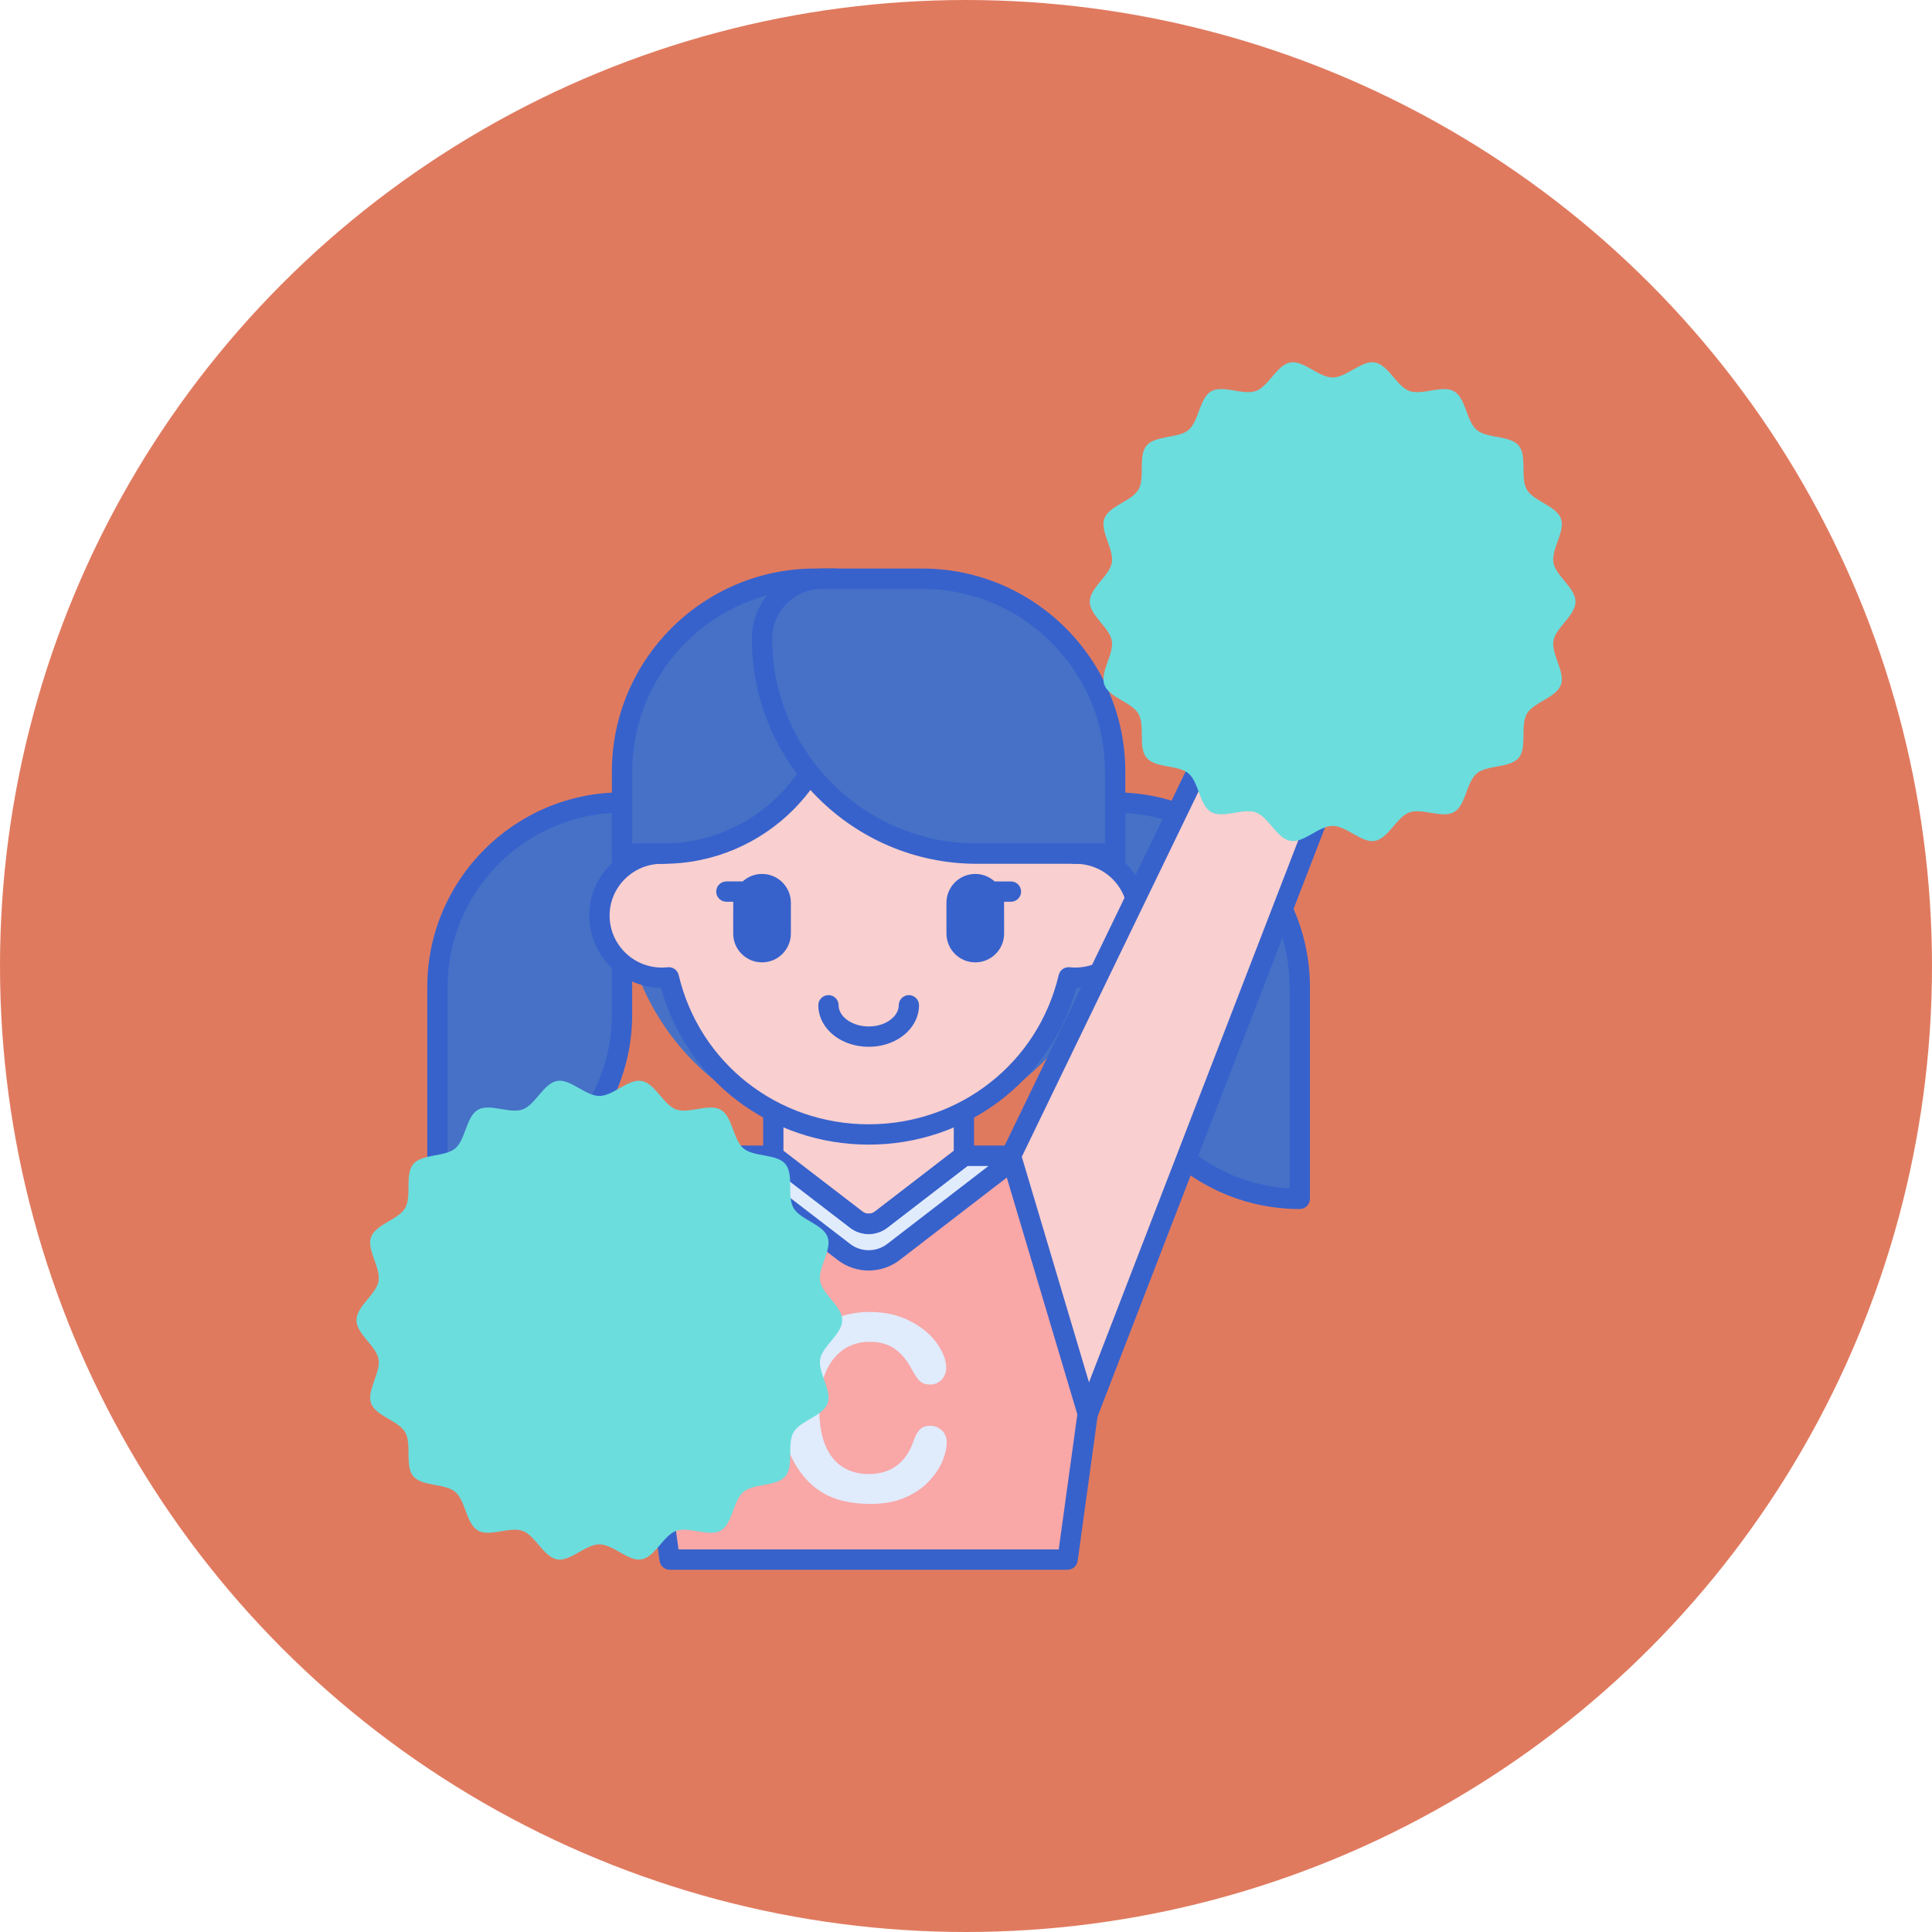
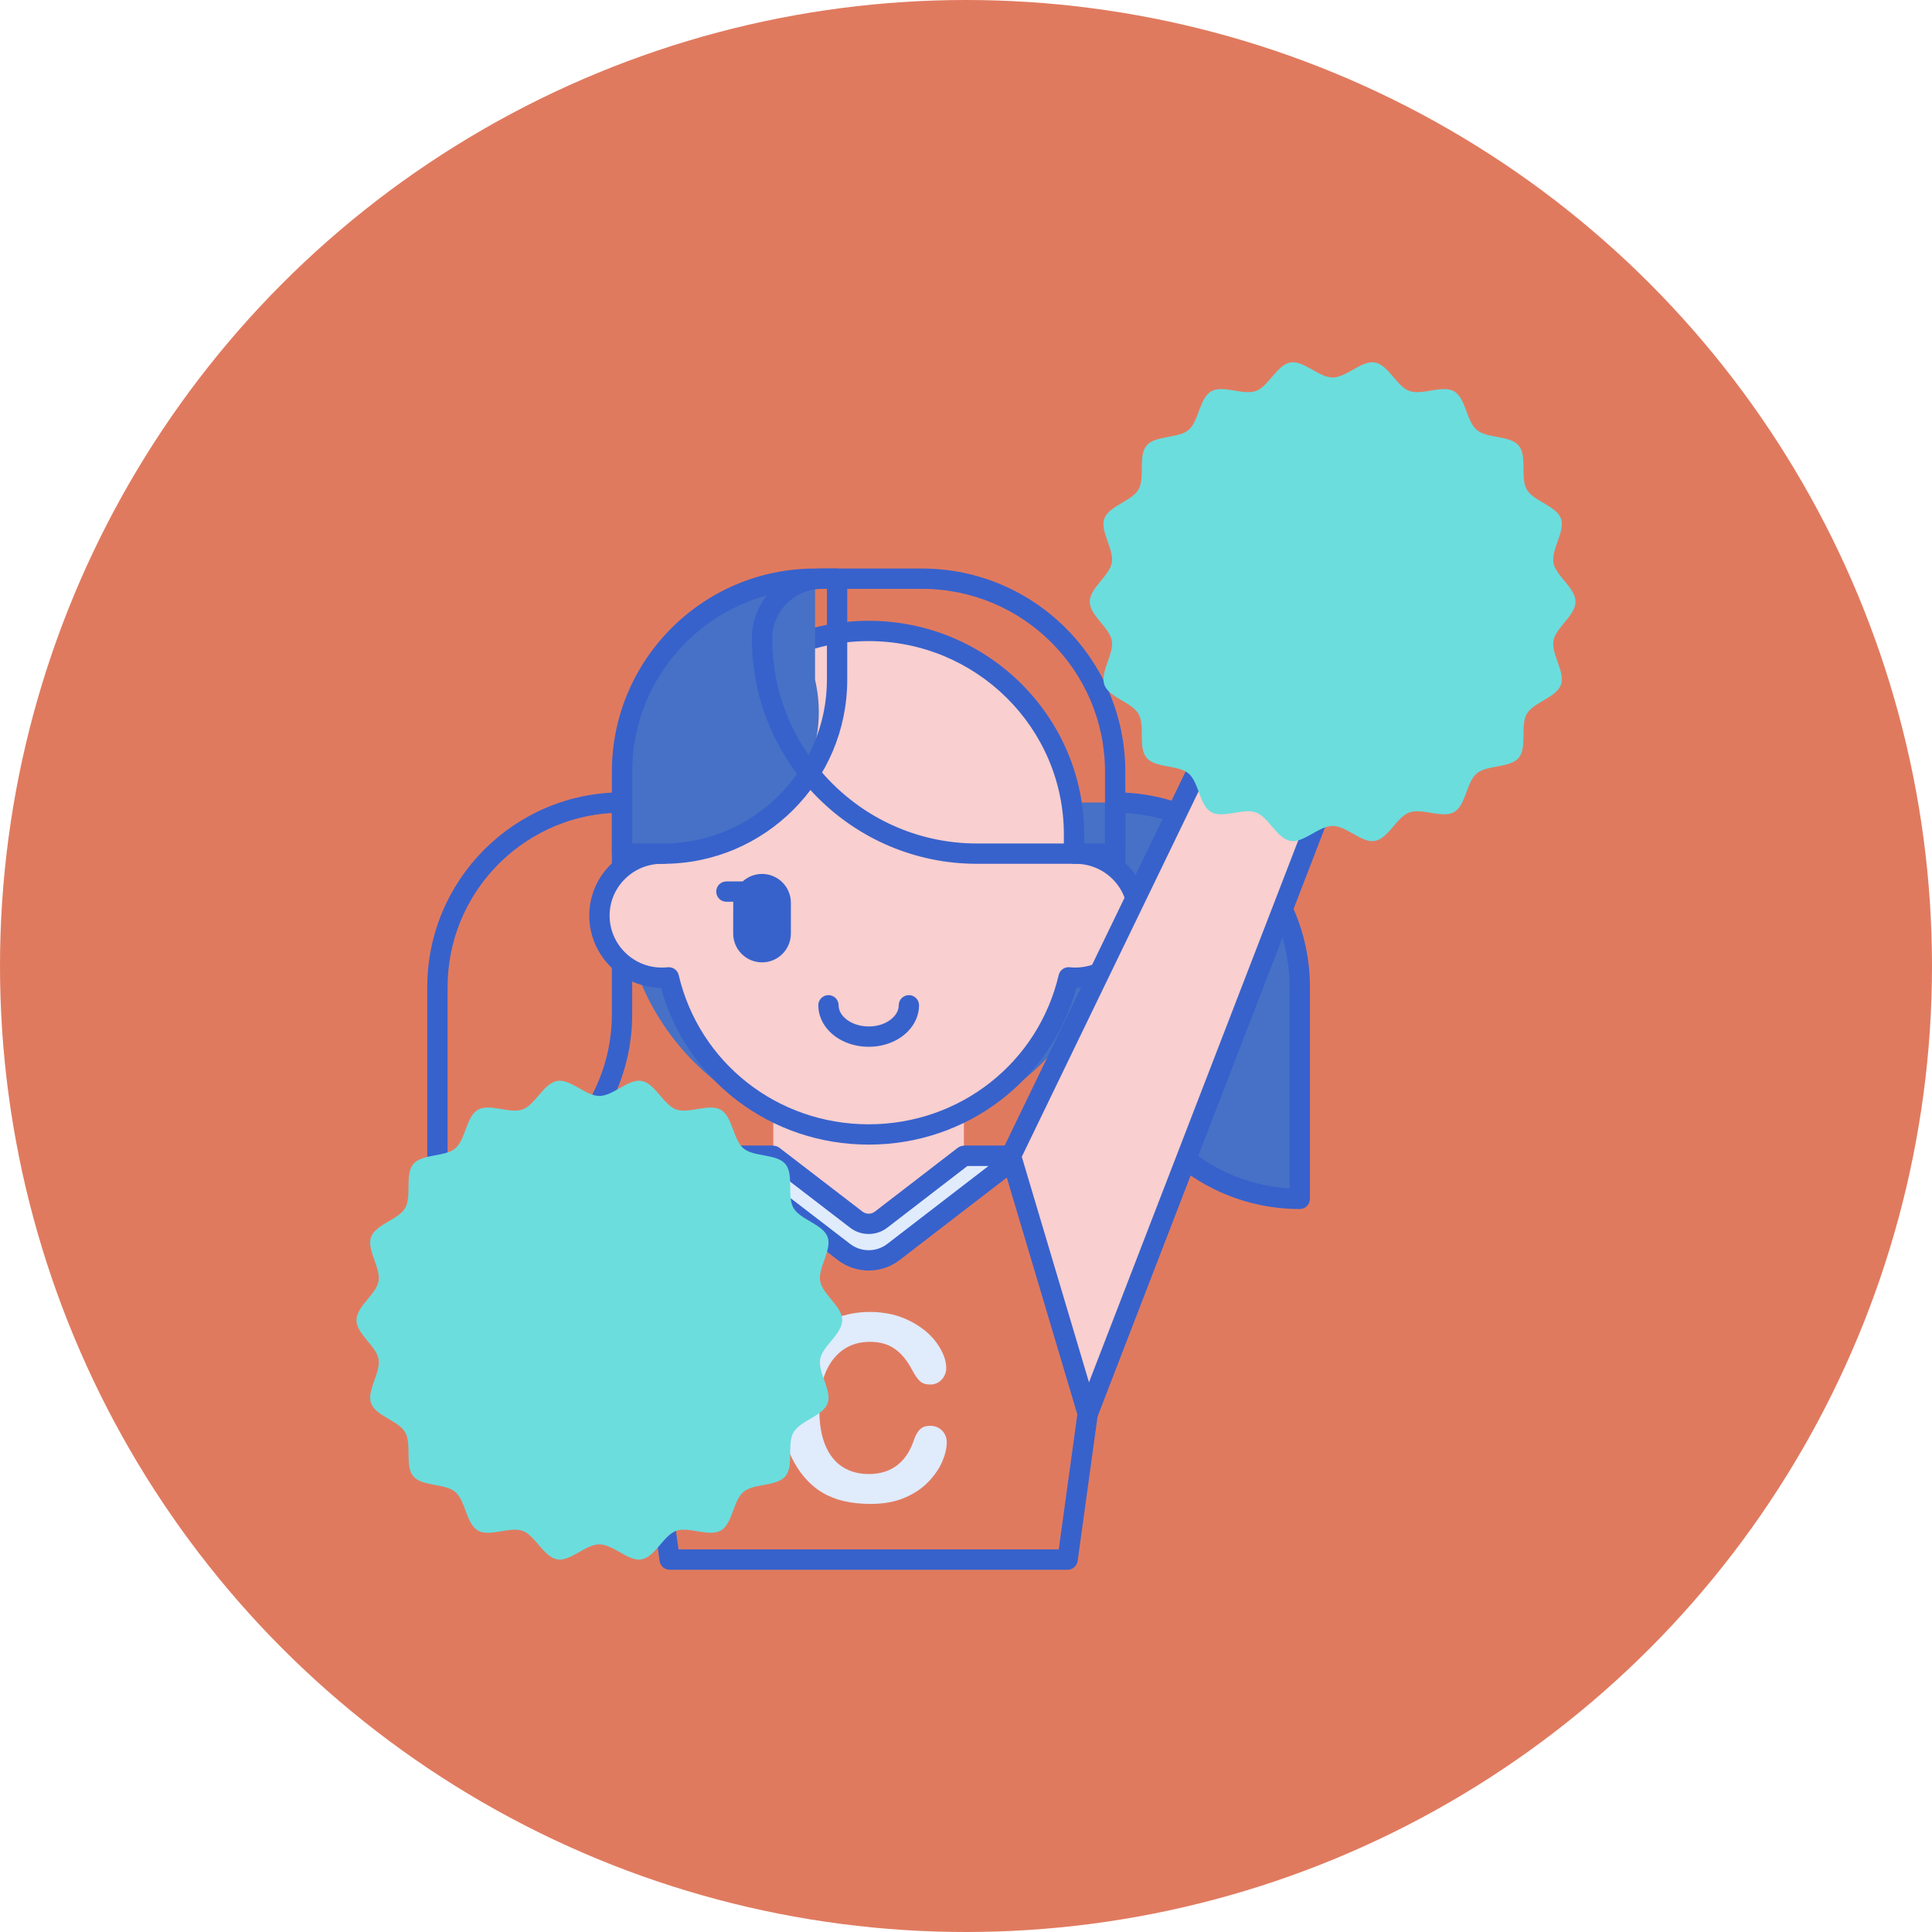
<svg xmlns="http://www.w3.org/2000/svg" version="1.1" id="Layer_1" x="0px" y="0px" width="576px" height="576px" viewBox="0 0 576 576" enable-background="new 0 0 576 576" xml:space="preserve">
  <g id="svg_1">
    <circle id="svg_2" fill="#e07a5f" cx="288" cy="288" r="288" />
  </g>
  <g id="svg_2_1_">
    <g>
-       <path fill="#F9A7A7" d="M258.961,464.971h59.326l6.012-43.631h0.023l2.753-76.731h-68.113h-68.115l2.753,76.731h0.038    l6.013,43.631H258.961z" />
-     </g>
+       </g>
    <g>
      <path fill="#3762CC" d="M318.287,468H199.651c-1.513,0-2.794-1.116-3-2.615l-5.95-43.178c-0.074-0.241-0.118-0.495-0.126-0.757    l-2.753-76.731c-0.03-0.821,0.276-1.62,0.847-2.211c0.571-0.591,1.357-0.925,2.179-0.925h136.227c0.822,0,1.61,0.335,2.179,0.925    c0.569,0.591,0.877,1.39,0.847,2.211l-2.753,76.731c-0.008,0.23-0.041,0.453-0.098,0.666l-5.962,43.269    C321.081,466.882,319.8,468,318.287,468z M202.29,461.943h113.357l5.651-41.016c0.003-0.02,0.006-0.039,0.009-0.061l2.627-73.229    h-129.95l2.623,73.12c0.011,0.056,0.021,0.112,0.029,0.17L202.29,461.943z" />
    </g>
    <g>
      <path fill="#E0EBFC" d="M287.376,344.609C287.376,344.609,287.376,344.61,287.376,344.609l-24.696,19.013    c-2.176,1.675-5.208,1.676-7.385,0.003l-24.749-19.014H214.32l37.292,28.651c4.355,3.347,10.419,3.344,14.771-0.006l37.212-28.645    h-16.219V344.609z" />
    </g>
    <g>
      <path fill="#4671C6" d="M387.509,357.426c-30.397,0-55.037-24.641-55.037-55.037v-63.13c30.396,0,55.037,24.641,55.037,55.037    V357.426z" />
    </g>
    <g>
-       <path fill="#4671C6" d="M130.412,357.426c30.397,0,55.039-24.641,55.039-55.037v-63.13c-30.396,0-55.037,24.641-55.037,55.037    v63.13L130.412,357.426z" />
-     </g>
+       </g>
    <g>
      <path fill="#3762CC" d="M387.509,360.455c-32.018,0-58.066-26.048-58.066-58.066v-63.13c0-1.672,1.357-3.029,3.029-3.029    c32.018,0,58.066,26.048,58.066,58.066v63.128C390.537,359.098,389.18,360.455,387.509,360.455L387.509,360.455z M335.5,242.376    v60.012c0,27.661,21.707,50.347,48.98,51.922v-60.012C384.48,266.637,362.772,243.951,335.5,242.376z" />
    </g>
    <g>
      <path fill="#3762CC" d="M130.412,360.455c-1.672,0-3.029-1.357-3.029-3.029v-63.128c0-32.018,26.048-58.066,58.067-58.066    c1.672,0,3.029,1.357,3.029,3.029v63.127C188.479,334.407,162.431,360.455,130.412,360.455z M182.422,242.376    c-27.273,1.575-48.981,24.261-48.981,51.922v60.012c27.273-1.575,48.981-24.261,48.981-51.922V242.376z" />
    </g>
    <g>
      <path fill="#F9CFCF" d="M230.546,322.472v22.138l24.749,19.014c2.178,1.673,5.209,1.672,7.385-0.003l24.696-19.011    c0-8.112,0-13.838,0-22.138H230.546z" />
    </g>
    <g>
-       <path fill="#3762CC" d="M258.984,367.905c-1.953,0-3.905-0.627-5.536-1.879L228.7,347.01c-0.747-0.572-1.183-1.46-1.183-2.402    v-22.138c0-1.672,1.357-3.029,3.029-3.029h56.83c1.672,0,3.029,1.357,3.029,3.029v22.138c0,0.94-0.436,1.826-1.181,2.4    l-24.696,19.012C262.895,367.277,260.94,367.905,258.984,367.905L258.984,367.905z M233.575,343.117l23.566,18.105    c1.086,0.836,2.605,0.834,3.692-0.002l23.515-18.102v-17.618h-50.773V343.117z" />
-     </g>
+       </g>
    <g>
      <path fill="#4671C6" d="M185.451,239.259v25.453c0,40.598,32.911,73.51,73.51,73.51c40.598,0,73.51-32.911,73.51-73.51v-25.453    H185.451z" />
    </g>
    <g>
      <path fill="#F9CFCF" d="M320.202,254.503v-5.732c0-33.503-27.406-60.663-61.214-60.663s-61.214,27.16-61.214,60.663v5.732    c-10.629-0.215-19.062,8.252-19.062,18.489c0,10.929,9.542,19.574,20.68,18.398c6.318,26.839,30.594,46.835,59.597,46.835    c29.006,0,53.28-19.998,59.597-46.835c11.123,1.177,20.68-7.452,20.68-18.398C339.265,262.75,330.825,254.288,320.202,254.503z" />
    </g>
    <g>
      <path fill="#3762CC" d="M259.002,312.084C259,312.084,259.002,312.084,259.002,312.084c-4.552,0-8.798-1.646-11.645-4.517    c-2.188-2.206-3.394-4.996-3.394-7.855c0-1.672,1.357-3.029,3.029-3.029c1.672,0,3.029,1.357,3.029,3.029    c0,1.269,0.566,2.509,1.637,3.589c1.695,1.707,4.44,2.727,7.346,2.727c2.923,0,5.585-0.993,7.304-2.727    c1.071-1.078,1.635-2.32,1.635-3.589c0-1.672,1.357-3.029,3.029-3.029S274,298.04,274,299.712c0,2.859-1.204,5.647-3.392,7.855    C267.756,310.438,263.527,312.084,259.002,312.084z" />
    </g>
    <g>
      <path fill="#3762CC" d="M258.988,341.251c-29.162,0-54.271-19.091-61.921-46.732c-5.253-0.08-10.335-2.044-14.256-5.573    c-4.529-4.075-7.128-9.892-7.128-15.955c0-5.804,2.293-11.25,6.457-15.33c3.456-3.386,7.849-5.474,12.605-6.036v-2.853    c0-35.119,28.819-63.692,64.243-63.692s64.243,28.573,64.243,63.692v2.853c4.757,0.562,9.15,2.65,12.605,6.038    c4.164,4.08,6.457,9.524,6.457,15.33c0,6.063-2.597,11.88-7.125,15.954c-3.922,3.528-9.006,5.492-14.259,5.574    C313.259,322.16,288.15,341.251,258.988,341.251L258.988,341.251z M199.393,288.359c1.39,0,2.621,0.956,2.945,2.335    c6.168,26.201,29.463,44.5,56.65,44.5s50.482-18.299,56.65-44.5c0.35-1.484,1.746-2.479,3.266-2.318    c4.46,0.474,8.909-0.962,12.212-3.934c3.253-2.927,5.12-7.101,5.12-11.451c0-4.164-1.648-8.071-4.638-11.003    c-3.023-2.961-7.025-4.535-11.333-4.457c-0.8,0.036-1.599-0.294-2.181-0.865c-0.582-0.569-0.909-1.349-0.909-2.164v-5.732    c0-31.78-26.101-57.634-58.185-57.634s-58.185,25.854-58.185,57.634v5.732c0,0.815-0.327,1.593-0.909,2.164    c-0.582,0.569-1.372,0.898-2.181,0.865c-4.311-0.1-8.312,1.495-11.333,4.457c-2.992,2.932-4.638,6.84-4.638,11.003    c0,4.349,1.867,8.524,5.121,11.453c3.35,3.014,7.688,4.407,12.21,3.933C199.18,288.365,199.287,288.359,199.393,288.359    L199.393,288.359z" />
    </g>
    <g>
-       <path fill="#4671C6" d="M197.7,254.503h-12.249v-24.423c0-31.781,25.763-57.545,57.545-57.545h6.569v30.104    C249.563,231.282,226.344,254.503,197.7,254.503z" />
+       <path fill="#4671C6" d="M197.7,254.503h-12.249v-24.423c0-31.781,25.763-57.545,57.545-57.545v30.104    C249.563,231.282,226.344,254.503,197.7,254.503z" />
    </g>
    <g>
-       <path fill="#3762CC" d="M301.397,262.788h-4.861c-1.526-1.384-3.545-2.235-5.768-2.235c-4.747,0-8.597,3.849-8.597,8.597v9.169    c0,4.747,3.849,8.597,8.597,8.597c4.747,0,8.597-3.849,8.597-8.597c0-0.677,0.008-8.807-0.015-9.474h2.047    c1.672,0,3.029-1.357,3.029-3.029S303.071,262.788,301.397,262.788L301.397,262.788z" />
-     </g>
+       </g>
    <g>
      <path fill="#3762CC" d="M227.192,260.551c-2.223,0-4.242,0.851-5.768,2.235h-4.861c-1.672,0-3.029,1.357-3.029,3.029    s1.357,3.029,3.029,3.029h2.047c-0.024,0.666-0.015,8.797-0.015,9.474c0,4.747,3.849,8.597,8.597,8.597s8.597-3.849,8.597-8.597    v-9.169C235.789,264.4,231.941,260.551,227.192,260.551L227.192,260.551z" />
    </g>
    <g>
      <path fill="#E0EBFC" d="M282.259,429.949c0,1.763-0.435,3.669-1.302,5.72c-0.869,2.052-2.235,4.066-4.098,6.041    c-1.863,1.976-4.242,3.581-7.136,4.814c-2.895,1.233-6.268,1.851-10.119,1.851c-2.921,0-5.576-0.277-7.967-0.83    c-2.393-0.553-4.563-1.416-6.513-2.586c-1.95-1.171-3.745-2.712-5.38-4.625c-1.46-1.737-2.706-3.681-3.737-5.833    c-1.033-2.152-1.807-4.449-2.323-6.89c-0.516-2.441-0.774-5.034-0.774-7.778c0-4.455,0.648-8.444,1.944-11.969    c1.296-3.524,3.153-6.537,5.57-9.042c2.417-2.505,5.249-4.411,8.495-5.72c3.247-1.308,6.709-1.964,10.382-1.964    c4.479,0,8.47,0.893,11.969,2.68c3.498,1.787,6.18,3.996,8.043,6.627c1.863,2.63,2.794,5.115,2.794,7.457    c0,2.505-1.981,4.87-4.645,4.87c-2.394,0-3.544-0.603-5.626-4.531c-1.46-2.744-3.179-4.796-5.153-6.154    c-1.976-1.36-4.411-2.038-7.307-2.038c-4.607,0-8.274,1.751-11.006,5.249c-2.732,3.5-4.098,8.471-4.098,14.915    c0,4.304,0.604,7.885,1.813,10.741c1.208,2.858,2.92,4.991,5.135,6.4c2.214,1.41,4.808,2.114,7.778,2.114    c3.221,0,5.947-0.798,8.174-2.397c2.228-1.598,3.909-3.945,5.041-7.042c1.399-4.276,2.982-4.946,5.173-4.946    C280.018,425.078,282.259,427.105,282.259,429.949L282.259,429.949z" />
    </g>
    <g>
      <path fill="#3762CC" d="M258.993,378.793c-3.254,0-6.509-1.043-9.227-3.132l-37.291-28.651c-1.028-0.79-1.44-2.147-1.022-3.375    c0.416-1.228,1.57-2.053,2.868-2.053h16.225c0.668,0,1.316,0.221,1.846,0.627l24.749,19.016c1.086,0.834,2.606,0.834,3.692-0.002    l24.696-19.013c0.53-0.407,1.18-0.63,1.848-0.63h16.219c1.296,0,2.45,0.825,2.868,2.052c0.418,1.227,0.008,2.585-1.019,3.375    l-37.212,28.645C265.511,377.747,262.252,378.793,258.993,378.793z M223.233,347.637l30.223,23.221    c3.262,2.508,7.819,2.505,11.077-0.005l30.16-23.218h-6.288l-23.88,18.384c-3.26,2.509-7.815,2.512-11.077,0.005l-23.933-18.387    H223.233z" />
    </g>
    <g>
      <path fill="#6BDDDD" d="M251.099,393.587c0,4.125-5.886,7.685-6.575,11.613c-0.707,4.039,3.597,9.392,2.226,13.16    c-1.396,3.834-8.147,5.164-10.164,8.65c-2.035,3.519,0.173,10.029-2.427,13.123c-2.606,3.103-9.403,2.052-12.507,4.66    c-3.094,2.599-3.233,9.477-6.751,11.513c-3.486,2.017-9.51-1.287-13.344,0.109c-3.768,1.372-6.254,7.787-10.293,8.495    c-3.928,0.688-8.45-4.481-12.574-4.481c-4.125,0-8.647,5.17-12.574,4.481c-4.039-0.707-6.525-7.123-10.293-8.495    c-3.834-1.396-9.858,1.908-13.344-0.109c-3.519-2.035-3.657-8.913-6.751-11.513c-3.103-2.606-9.899-1.555-12.507-4.66    c-2.599-3.094-0.391-9.604-2.427-13.123c-2.017-3.486-8.768-4.816-10.163-8.65c-1.372-3.768,2.933-9.121,2.226-13.16    c-0.691-3.928-6.577-7.488-6.577-11.613s5.886-7.685,6.575-11.613c0.707-4.039-3.597-9.392-2.226-13.16    c1.396-3.834,8.147-5.164,10.164-8.65c2.035-3.519-0.173-10.029,2.427-13.123c2.606-3.103,9.403-2.052,12.507-4.66    c3.094-2.599,3.233-9.477,6.751-11.514c3.486-2.017,9.51,1.287,13.344-0.109c3.768-1.372,6.254-7.787,10.293-8.495    c3.928-0.688,8.45,4.481,12.574,4.481c4.125,0,8.647-5.17,12.574-4.481c4.039,0.707,6.525,7.123,10.293,8.495    c3.834,1.396,9.858-1.908,13.344,0.109c3.519,2.035,3.657,8.913,6.751,11.514c3.103,2.606,9.899,1.555,12.507,4.66    c2.599,3.094,0.391,9.604,2.427,13.123c2.017,3.486,8.768,4.816,10.163,8.65c1.372,3.768-2.933,9.121-2.226,13.16    C245.212,385.902,251.099,389.462,251.099,393.587L251.099,393.587z" />
    </g>
    <g>
      <path fill="#F9CFCF" d="M301.397,344.613l73.139-151.181l32.028,15.003l-82.266,213.051L301.397,344.613z" />
    </g>
    <g>
      <path fill="#3762CC" d="M324.3,424.514c-0.039,0-0.08,0-0.121-0.002c-1.293-0.051-2.412-0.919-2.783-2.162l-22.901-76.872    c-0.215-0.724-0.153-1.504,0.177-2.184l73.139-151.181c0.721-1.492,2.508-2.128,4.011-1.423l32.027,15.003    c1.44,0.675,2.114,2.349,1.54,3.833l-82.266,213.051C326.673,423.748,325.547,424.514,324.3,424.514L324.3,424.514z     M304.635,344.875l20.033,67.246l78.053-202.14l-26.76-12.537L304.635,344.875z" />
    </g>
    <g>
      <path fill="#3762CC" d="M197.7,257.531h-12.249c-1.672,0-3.029-1.357-3.029-3.029v-24.423c0-33.4,27.173-60.574,60.574-60.574    h6.568c1.672,0,3.029,1.357,3.029,3.029v30.104C252.592,232.907,227.967,257.531,197.7,257.531z M188.479,251.474h9.221    c26.928,0,48.836-21.908,48.836-48.836v-27.075h-3.539c-30.061,0-54.516,24.455-54.516,54.516v21.395H188.479z" />
    </g>
    <g>
-       <path fill="#4671C6" d="M332.472,254.503h-41.207c-35.386,0-64.072-28.686-64.072-64.072c0-9.884,8.012-17.895,17.895-17.895    h29.839c31.781,0,57.545,25.763,57.545,57.545V254.503z" />
-     </g>
+       </g>
    <g>
      <path fill="#3762CC" d="M332.472,257.531h-41.207c-37,0-67.102-30.1-67.102-67.102c0-11.538,9.386-20.924,20.924-20.924h29.839    c33.4,0,60.573,27.173,60.573,60.573v24.423C335.5,256.176,334.143,257.531,332.472,257.531L332.472,257.531z M245.088,175.563    c-8.197,0-14.866,6.669-14.866,14.866c0,33.661,27.384,61.044,61.044,61.044h38.178v-21.395c0-30.061-24.455-54.516-54.516-54.516    H245.088z" />
    </g>
    <g>
      <path fill="#6BDDDD" d="M469.72,179.387c0,4.125-5.886,7.685-6.575,11.613c-0.707,4.039,3.597,9.392,2.226,13.16    c-1.396,3.834-8.147,5.164-10.164,8.65c-2.035,3.519,0.173,10.029-2.427,13.123c-2.606,3.103-9.403,2.052-12.507,4.66    c-3.094,2.599-3.233,9.477-6.751,11.514c-3.486,2.017-9.51-1.287-13.344,0.109c-3.768,1.372-6.254,7.787-10.293,8.495    c-3.928,0.688-8.45-4.481-12.574-4.481c-4.125,0-8.647,5.17-12.574,4.481c-4.039-0.707-6.525-7.123-10.293-8.495    c-3.834-1.396-9.858,1.908-13.346-0.109c-3.519-2.035-3.657-8.913-6.751-11.514c-3.103-2.606-9.899-1.555-12.507-4.66    c-2.599-3.094-0.391-9.604-2.427-13.123c-2.017-3.486-8.768-4.816-10.163-8.65c-1.372-3.768,2.933-9.121,2.226-13.16    c-0.688-3.928-6.575-7.488-6.575-11.613c0-4.125,5.886-7.685,6.575-11.613c0.707-4.039-3.597-9.392-2.226-13.16    c1.396-3.834,8.147-5.164,10.164-8.65c2.035-3.519-0.173-10.029,2.427-13.123c2.606-3.103,9.403-2.052,12.507-4.66    c3.094-2.599,3.233-9.477,6.751-11.514c3.486-2.017,9.51,1.287,13.344-0.109c3.768-1.372,6.254-7.787,10.293-8.495    c3.928-0.688,8.45,4.481,12.574,4.481c4.125,0,8.647-5.17,12.574-4.481c4.039,0.707,6.525,7.123,10.293,8.495    c3.834,1.396,9.858-1.908,13.344,0.109c3.519,2.035,3.657,8.913,6.751,11.514c3.103,2.606,9.899,1.555,12.507,4.66    c2.599,3.094,0.391,9.604,2.427,13.123c2.017,3.486,8.768,4.816,10.163,8.65c1.372,3.768-2.933,9.121-2.226,13.16    C463.834,171.702,469.72,175.262,469.72,179.387L469.72,179.387z" />
    </g>
  </g>
</svg>